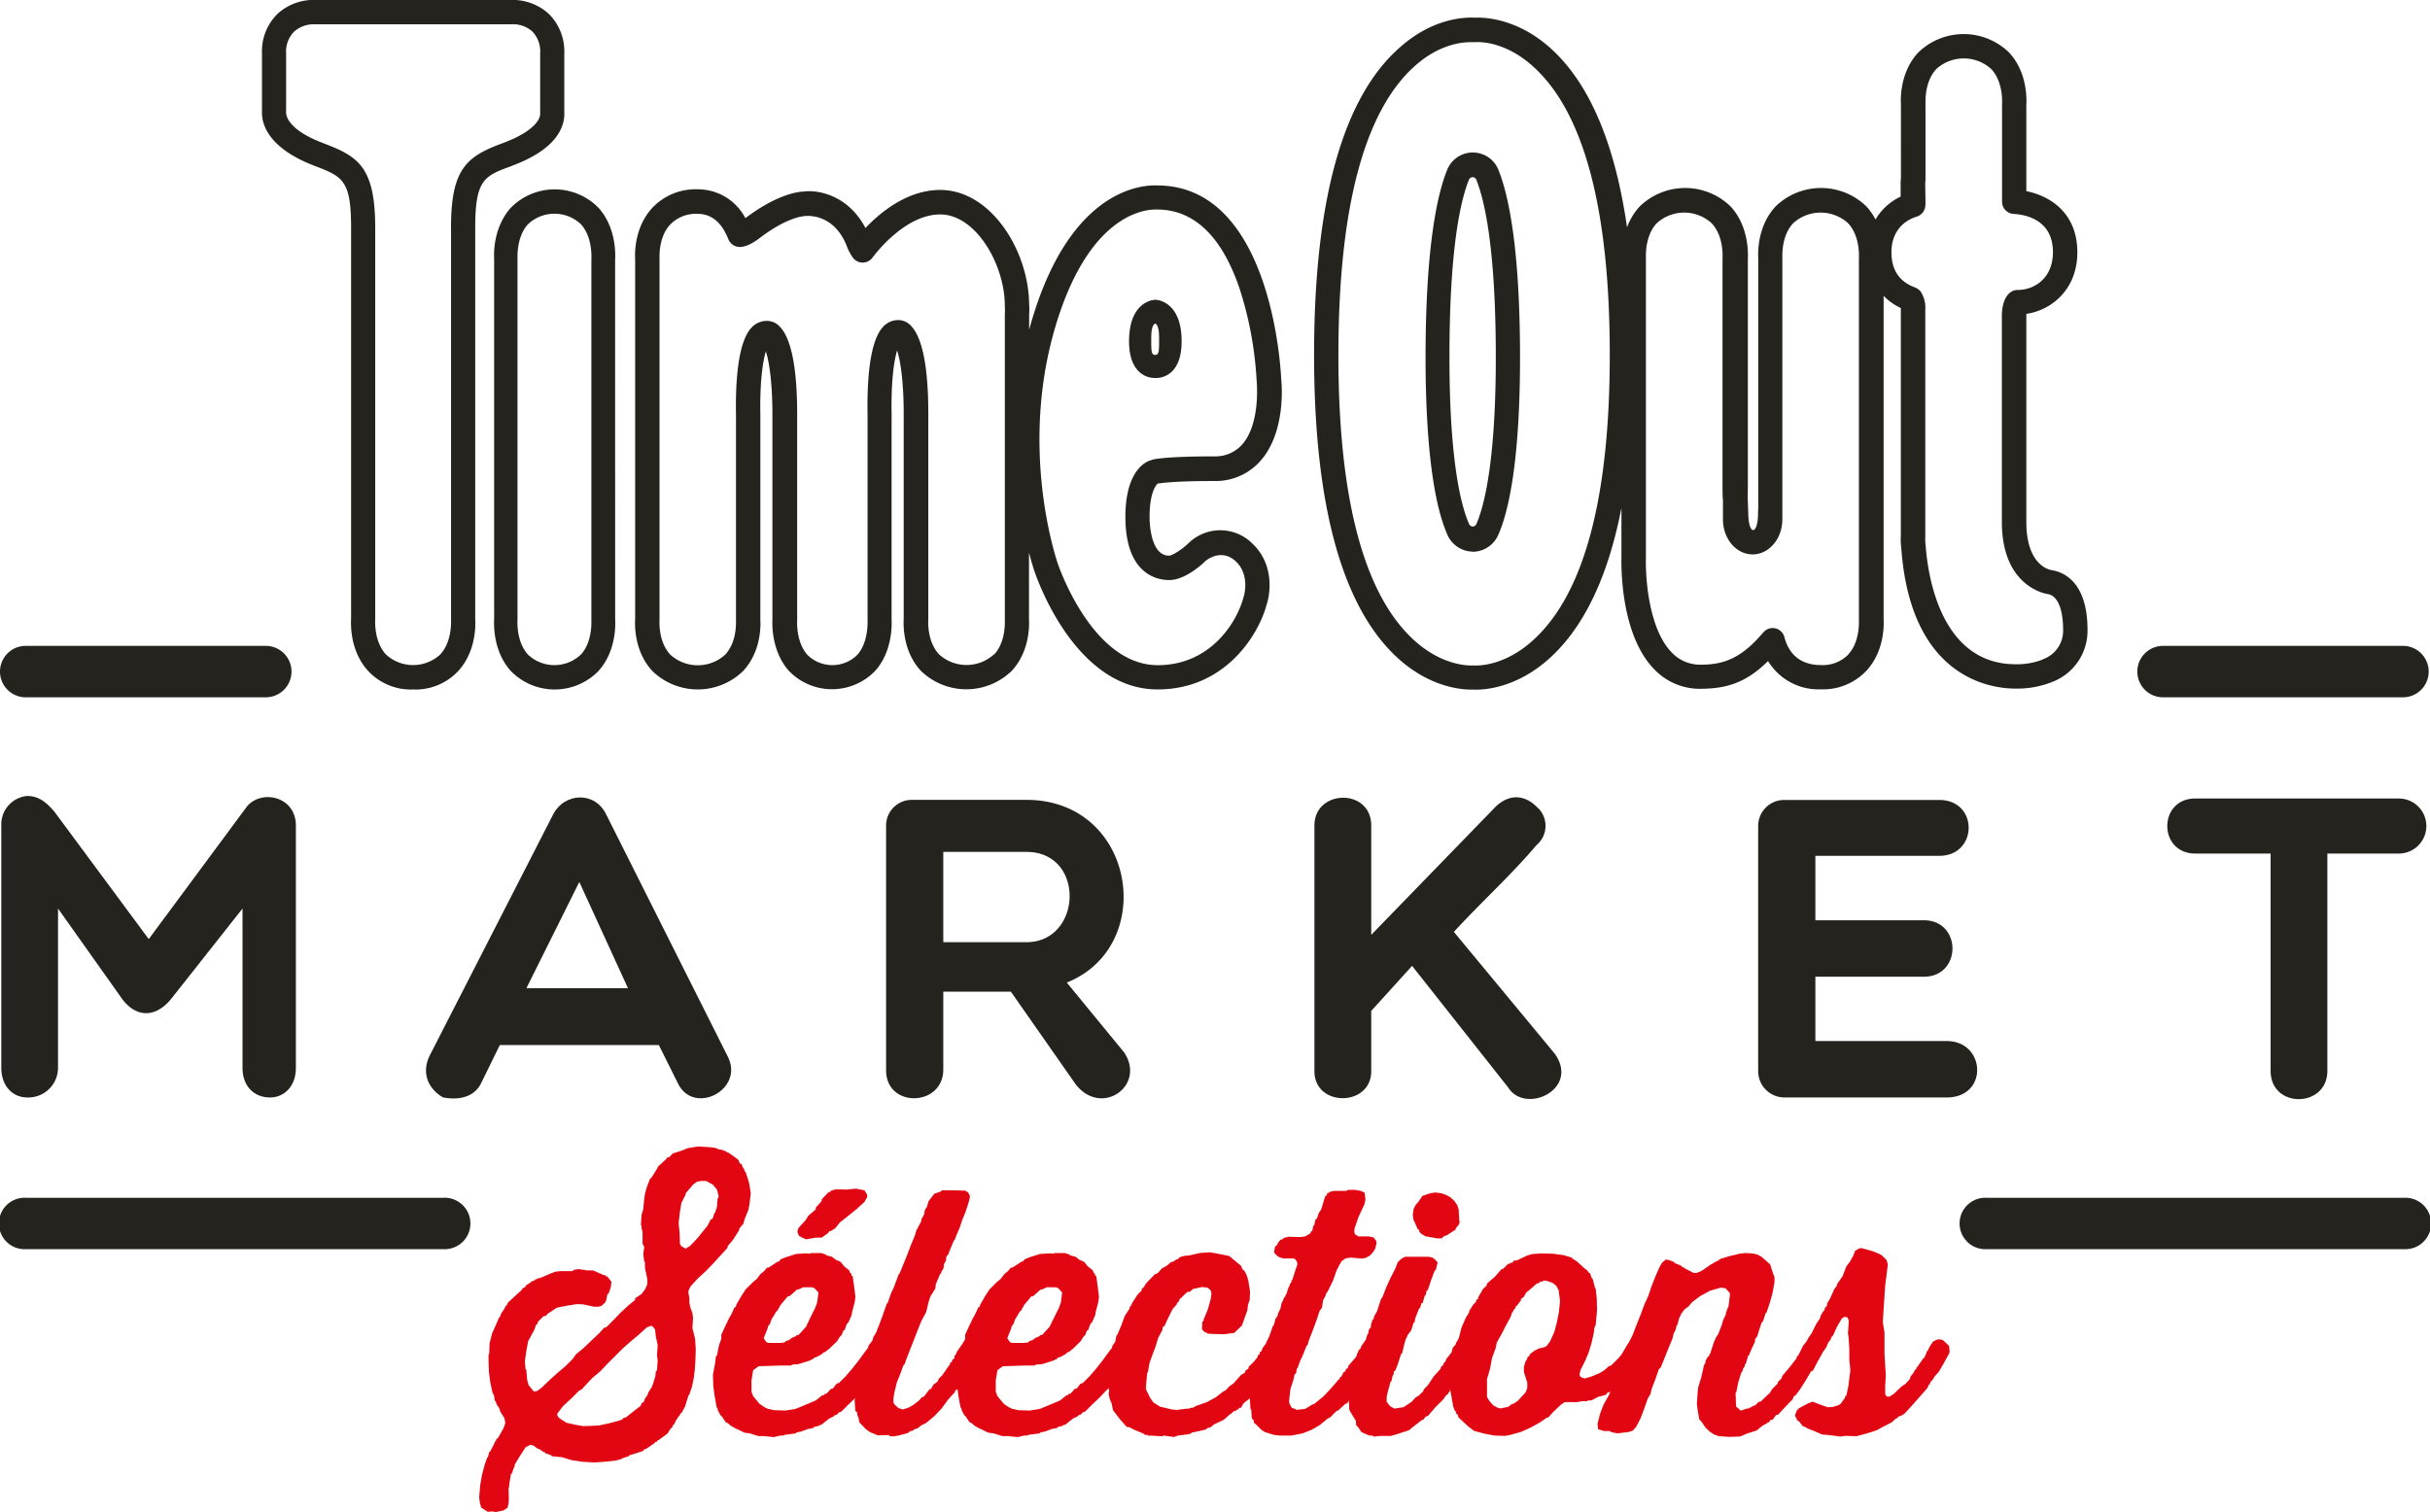
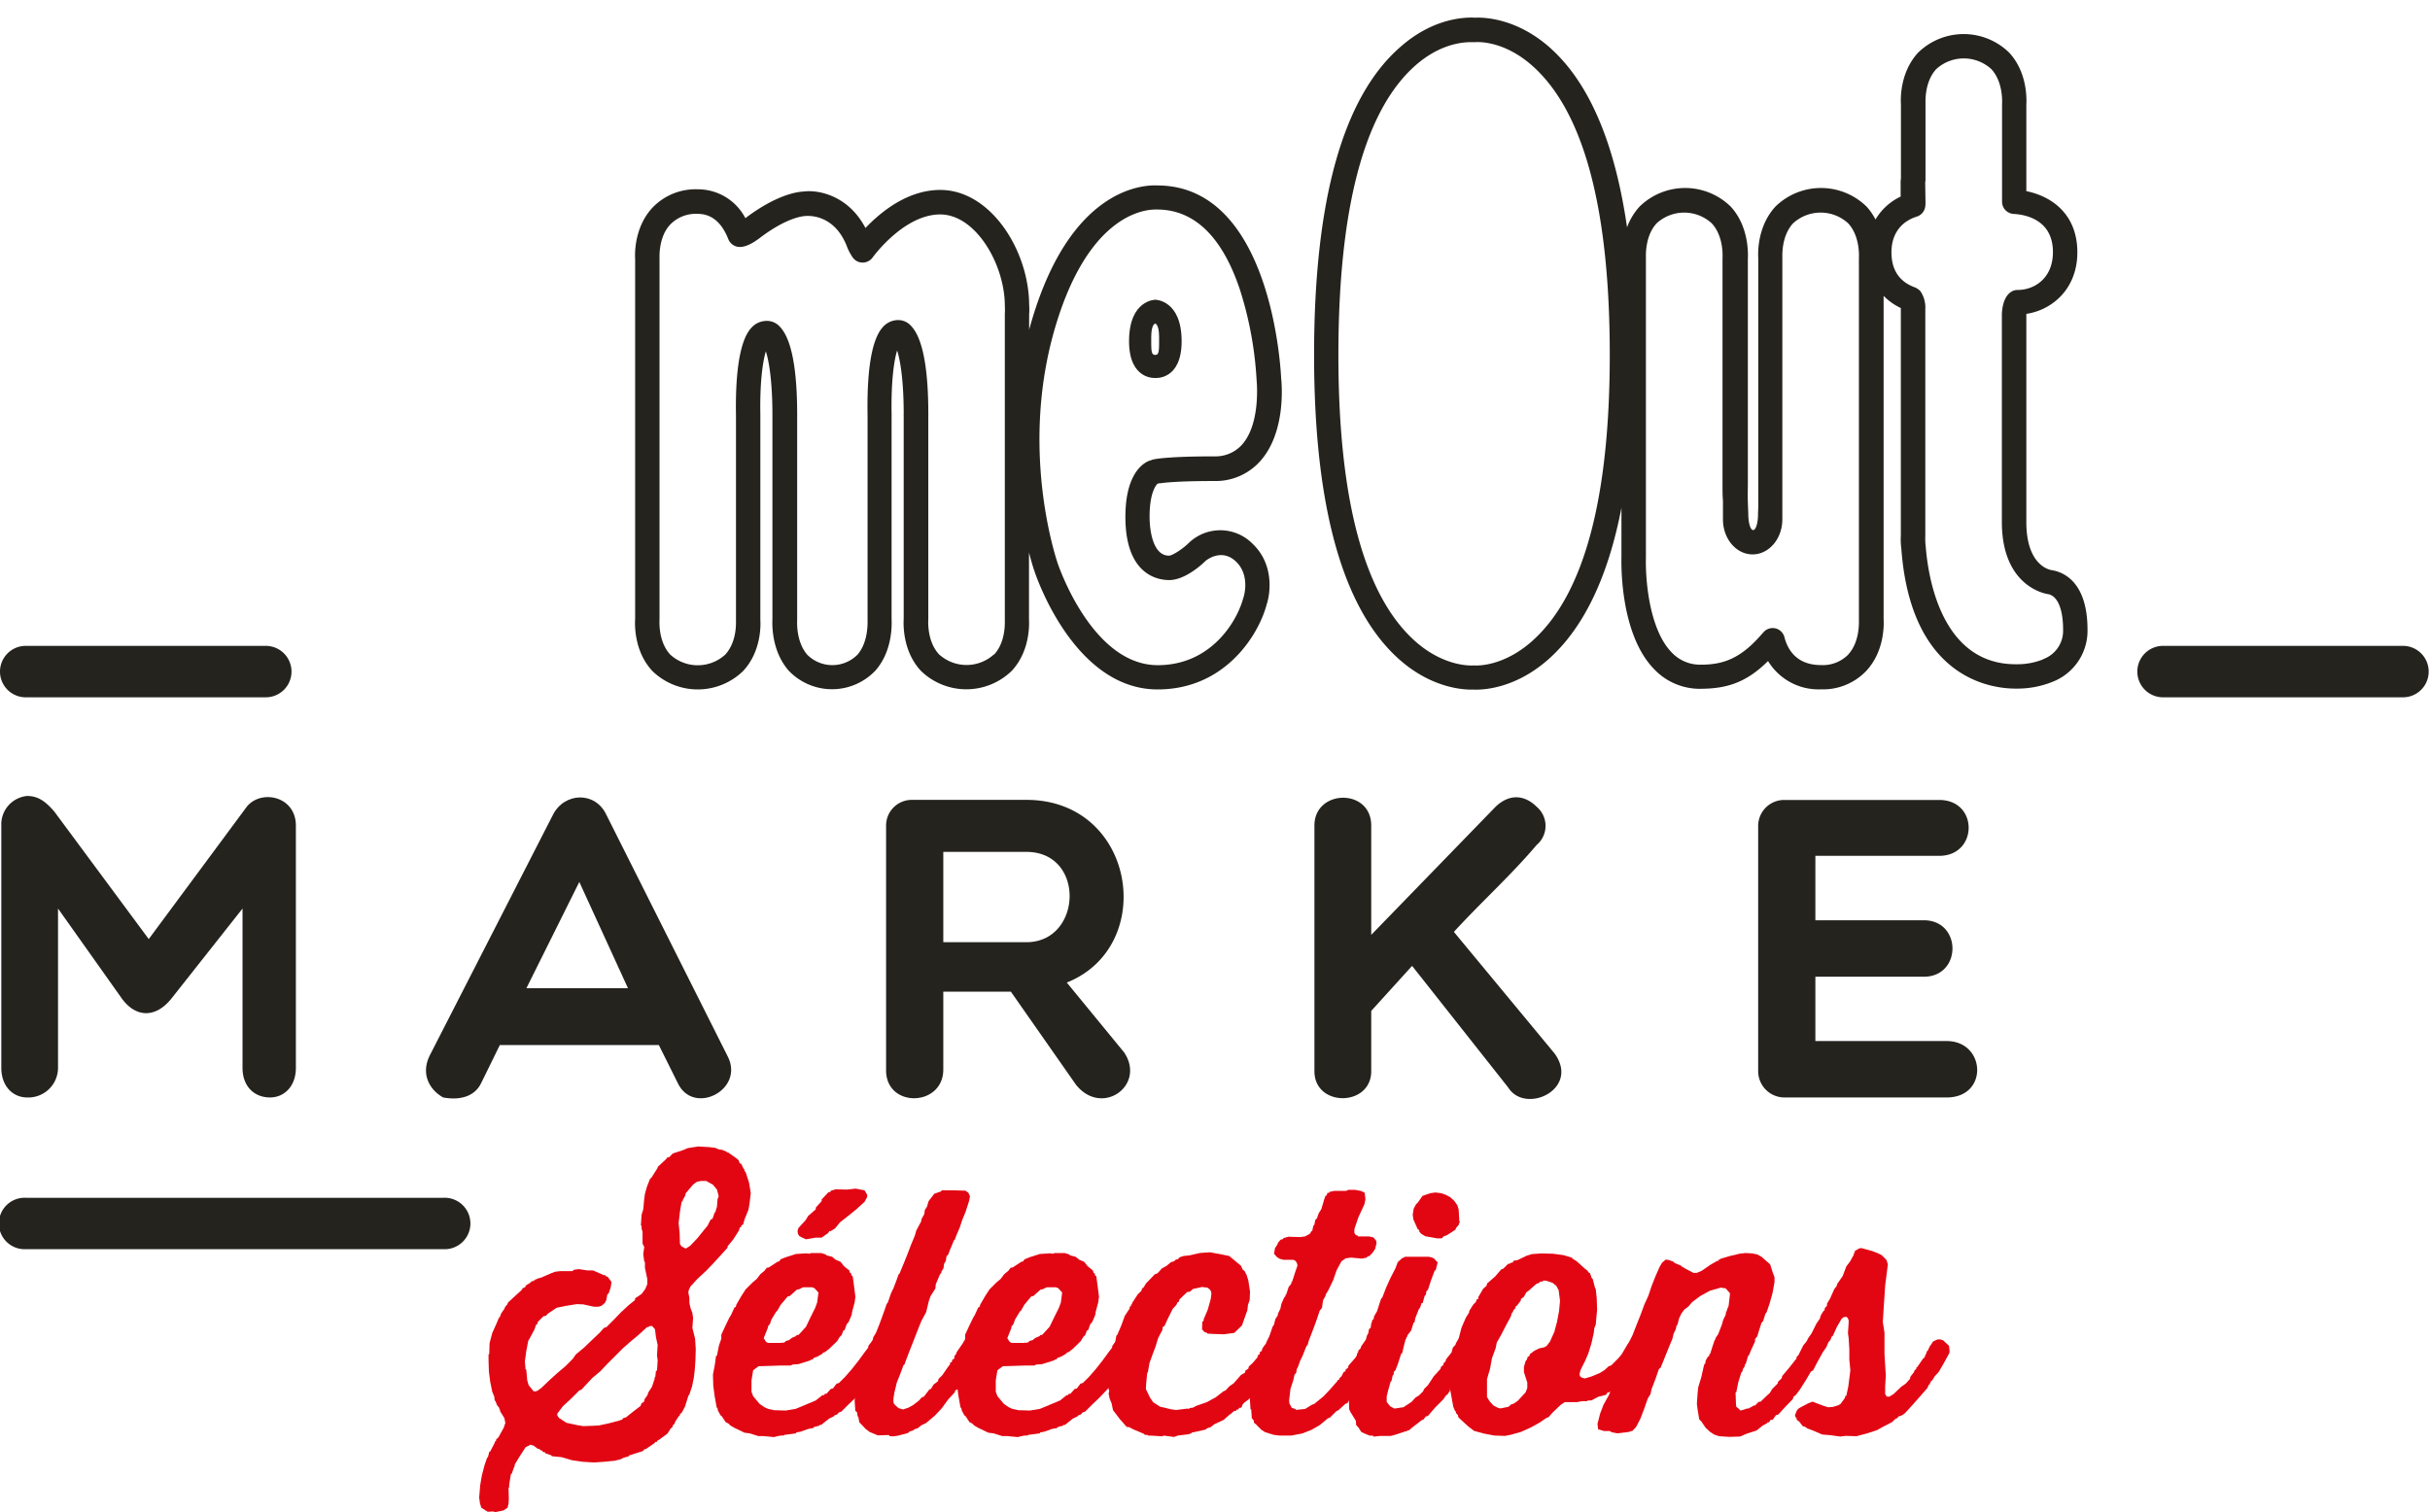
<svg xmlns="http://www.w3.org/2000/svg" id="Layer_1" data-name="Layer 1" viewBox="0 0 499.58 310.99">
  <defs>
    <style>.cls-1{fill:#25231e;}.cls-2{fill:#e20613;}</style>
  </defs>
  <title>TOMSELECTED-FRENCH</title>
  <path class="cls-1" d="M91.61,257.9H5.71a5.29,5.29,0,1,1,0-10.57h85.9a5.29,5.29,0,1,1,0,10.57" transform="translate(-0.42 -1.01)" />
-   <path class="cls-1" d="M494.71,257.9h-85.9a5.29,5.29,0,1,1,0-10.57h85.9a5.29,5.29,0,1,1,0,10.57" transform="translate(-0.42 -1.01)" />
  <path class="cls-1" d="M12.35,187.85v32.74A6.11,6.11,0,0,1,6,226.7c-2.84,0-5.31-2.21-5.31-6.11V170.8A5.86,5.86,0,0,1,6,164.7c2.55,0,4.07,1.49,5.56,3.17L31,194.13l20.17-27.24c2.92-3.6,10.08-2.19,10.08,3.91v49.79c0,3.9-2.47,6.11-5.31,6.11-3.19,0-5.66-2.21-5.66-6.11V187.85L35.6,206.44c-3.18,3.9-7.16,3.9-10.07,0Z" transform="translate(-0.42 -1.01)" />
  <path class="cls-1" d="M129.52,204.22l-10-21.84-10.87,21.84Zm-38,22.48c-2.82-1.59-4.58-4.79-2.82-8.5l25.39-49.61c2.37-4.7,8.75-4.87,11,0L150,218.2c3.63,6.91-7.06,12.39-10.26,5.49l-3.87-7.77H103.18l-3.81,7.77c-1.41,3-4.69,3.62-7.89,3" transform="translate(-0.42 -1.01)" />
  <path class="cls-1" d="M194.35,194.77h17.09c11.48,0,12.2-18.57,0-18.57H194.35Zm0,26.18c0,7.7-11.76,8-11.76.17V170.88a5.28,5.28,0,0,1,5.31-5.38h23.54c22.45,0,27.06,30.08,8.3,37.57l11.77,14.34c4.6,6.81-4.6,13.38-9.91,6.63l-13.36-19.1H194.35Z" transform="translate(-0.42 -1.01)" />
  <path class="cls-1" d="M290.73,199.64l-8.4,9.26v12.39c0,7.36-11.68,7.46-11.68,0v-50.5c0-7.51,11.68-7.76,11.68,0v22.47l25.58-26.36c3.09-2.92,6.19-2.2,8.41,0a5.14,5.14,0,0,1,0,7.89c-5.23,6.19-11.32,11.67-17,17.86l20.7,25c5.31,7.34-6,12.64-9.53,7Z" transform="translate(-0.42 -1.01)" />
  <path class="cls-1" d="M367.36,226.7a5.41,5.41,0,0,1-5.48-5.48V171a5.35,5.35,0,0,1,5.48-5.48H399.1c8.14,0,8,11.49,0,11.49H373.64v13.25h22.29c7.86,0,7.86,11.61,0,11.61H373.64V215.1h27c8.05,0,8.65,11.6,0,11.6Z" transform="translate(-0.42 -1.01)" />
-   <path class="cls-1" d="M467.23,176.54H451.75c-7.68,0-7.68-11.32,0-11.32h41.84a5.66,5.66,0,1,1,0,11.32H478.9v44.68c0,7.68-11.67,7.86-11.67,0Z" transform="translate(-0.42 -1.01)" />
-   <path class="cls-1" d="M303.17,37.45a.82.82,0,0,0-.76.53c-1.83,4.57-4,14.63-4,36.54s2.53,30.87,4.05,34.27a.81.81,0,0,0,.74.49h0a.81.81,0,0,0,.74-.49c1.5-3.41,4-12.4,4-34.27s-2.19-32-4-36.54a.82.82,0,0,0-.76-.53m0,77h0A5.75,5.75,0,0,1,298,111c-2.94-6.61-4.5-19.21-4.5-36.43,0-22.76,2.39-33.52,4.4-38.52a5.67,5.67,0,0,1,10.62,0c2,5,4.4,15.76,4.4,38.52,0,17.18-1.55,29.77-4.46,36.41a5.79,5.79,0,0,1-5.23,3.5Z" transform="translate(-0.42 -1.01)" />
  <path class="cls-1" d="M494.44,144.41H445.12a5.29,5.29,0,1,1,0-10.58h49.32a5.29,5.29,0,1,1,0,10.58" transform="translate(-0.42 -1.01)" />
  <path class="cls-1" d="M55.06,144.41H5.71a5.29,5.29,0,1,1,0-10.58H55.06a5.29,5.29,0,0,1,0,10.58" transform="translate(-0.42 -1.01)" />
-   <path class="cls-1" d="M93.15,47.83V128.5c0,.45.19,4.46-2.19,7.07a8.23,8.23,0,0,1-11.22,0c-2.37-2.6-2.21-6.62-2.18-7.22V47.83c0-12.71-3.68-14.71-10.76-17.41-7.47-2.84-7.57-5.87-7.56-6.3V12a5.87,5.87,0,0,1,1.67-4.51A6.09,6.09,0,0,1,65,6h40.64a6,6,0,0,1,4.19,1.45A5.88,5.88,0,0,1,111.47,12V24c0,.08,0,.15,0,.23.14,1.52-1.76,4-7.57,6.17-7.48,2.74-10.76,5.22-10.76,17.41m12.46-12.68c9.83-3.61,11-8.53,10.83-11.23V12a10.81,10.81,0,0,0-3.25-8.2A11,11,0,0,0,105.5,1H65.35A11,11,0,0,0,57.54,3.8,10.78,10.78,0,0,0,54.28,12V24c-.08,2.07.81,7.3,10.78,11.1C70.85,37.33,72.6,38,72.6,47.83V128.2c-.09,1.53-.11,6.83,3.49,10.77a12,12,0,0,0,9.26,3.83A12,12,0,0,0,94.63,139c3.61-3.94,3.58-9.24,3.49-10.62V47.83c0-9.94,1.89-10.64,7.49-12.68" transform="translate(-0.42 -1.01)" />
  <path class="cls-1" d="M237.12,95.66a2.43,2.43,0,0,0-.76.25c-1.42.69-4.57,3.16-4.57,11.39,0,12.24,7,13,9,13,3.56,0,7.38-3.84,7.42-3.89s3.27-2.84,6.33.1c2.41,2.3,2.05,5.81,1.48,7.5-1.32,4.91-6.7,13.79-17.58,13.79-13.56,0-20.5-20.73-20.59-21-.32-1-7.94-23.53-.43-48.7,6.77-22.7,18-24,20.54-24h.35c7.62,0,13.36,5.56,17,16.4a74.62,74.62,0,0,1,3.45,18.62c0,.09.95,8.9-3,13.34a7.33,7.33,0,0,1-5.67,2.4c-8.7,0-11.7.45-12.58.64a2,2,0,0,0-.41.13m-32.31,39.93a8.39,8.39,0,0,1-11.33,0c-2.4-2.6-2.23-6.6-2.19-7.2V86.59a3.71,3.71,0,0,0,0-.47c0-9.56-1.2-15.66-3.56-18.11a3.58,3.58,0,0,0-2.62-1.18A4.21,4.21,0,0,0,182,68.19c-2.87,3-3.34,11.42-3.22,18.08a1.51,1.51,0,0,0,0,.3v41.82s0,0,0,.07,0,0,0,.07c0,.46.19,4.51-2.08,7.12a7.29,7.29,0,0,1-10.32,0c-2.26-2.61-2.1-6.61-2.07-7.06,0,0,0,0,0-.07s0,0,0-.07l0-41.67a3.62,3.62,0,0,0,0-.47c0-9.57-1.2-15.67-3.56-18.11A3.56,3.56,0,0,0,158.07,67a4.22,4.22,0,0,0-3.13,1.37c-2.87,3-3.33,11.42-3.21,18.07a1.51,1.51,0,0,0,0,.3v41.88c0,.72.14,4.43-2.2,7a8.38,8.38,0,0,1-11.32,0c-2.4-2.6-2.23-6.6-2.2-7.2V54.19c0-.44-.2-4.45,2.2-7a7.32,7.32,0,0,1,5.66-2.2c2.5,0,4.45,1.38,5.8,4.11,0,0,.11.24.14.28.12.26.23.53.34.8a2.59,2.59,0,0,0,.4.68l.19.21a2.57,2.57,0,0,0,1.39.7c1.43.23,3.19-.84,4.41-1.76,5.48-4.17,8.71-4.53,9.48-4.58.24,0,5.77-.64,8.47,6.14A10.64,10.64,0,0,0,175.76,54,2.51,2.51,0,0,0,178,55a2.55,2.55,0,0,0,1.85-1.08c.38-.52,6.58-8.81,13.86-8.81S206.92,55.27,207,63.72v.18a13,13,0,0,1,0,1.67v63c0,.45.2,4.45-2.2,7.05m34-35.2c.77-.13,3.61-.49,11.29-.49a12.25,12.25,0,0,0,9.4-4.07c5.4-6,4.43-16.11,4.32-17.07-.07-1.61-1.95-39.5-25.34-39.64-2.9-.16-17.75.37-25.86,27.54-.22.72-.42,1.43-.61,2.14V65.71a14.55,14.55,0,0,0,0-2.12c-.1-11.12-7.92-23.52-18.28-23.52-6.74,0-12.28,4.57-15.37,7.83-3.51-6.69-9.64-7.91-12.77-7.5-1.51.08-5.7.78-11.92,5.47a11,11,0,0,0-9.78-5.93,12.24,12.24,0,0,0-9.35,3.81c-3.64,3.94-3.62,9.22-3.53,10.6v73.89c-.1,1.52-.12,6.81,3.52,10.74a13.38,13.38,0,0,0,18.7,0c3.63-3.92,3.61-9.15,3.52-10.5V86.87c0-.19,0-.39,0-.6-.12-6.65.48-10.86,1.13-13,.74,2.3,1.35,6.7,1.35,13q0,.3,0,.6l0,41.51c-.08,1.62,0,6.67,3.3,10.5a12.3,12.3,0,0,0,17.91,0c3.33-3.83,3.37-8.92,3.29-10.55V86.69a4,4,0,0,0,0-.6c-.11-6.65.48-10.86,1.14-13,.74,2.3,1.35,6.7,1.35,13a6.08,6.08,0,0,0,0,.61v41.51c-.09,1.52-.12,6.81,3.52,10.74a13.39,13.39,0,0,0,18.71,0c3.64-3.93,3.61-9.22,3.53-10.59V114.63c.57,2.21,1,3.53,1.09,3.74.32,1,8.17,24.42,25.35,24.42,13.93,0,20.76-11.29,22.38-17.33.94-2.77,1.42-8.53-2.8-12.57a9.33,9.33,0,0,0-13.07-.32c-1.25,1.27-3.43,2.69-4.16,2.71-3.43,0-4-5.52-4-8,0-4.81,1.24-6.41,1.63-6.79a2.4,2.4,0,0,0,.38-.12" transform="translate(-0.42 -1.01)" />
-   <path class="cls-1" d="M119.87,135.59a7.9,7.9,0,0,1-10.94,0c-2.32-2.59-2.15-6.6-2.12-7.2V54.2c0-.44-.19-4.45,2.13-7.05a7.93,7.93,0,0,1,10.94,0c2.32,2.6,2.15,6.6,2.12,7.21v74.18c0,.45.2,4.45-2.12,7.05m7-81.08c.1-1.53.12-6.82-3.4-10.75a12.61,12.61,0,0,0-18.06,0c-3.52,3.93-3.5,9.22-3.41,10.6v73.88c-.09,1.53-.11,6.81,3.41,10.74a12.58,12.58,0,0,0,18.06,0c3.52-3.93,3.5-9.21,3.41-10.59Z" transform="translate(-0.42 -1.01)" />
  <path class="cls-1" d="M237.94,74h-.05c-.84,0-.79-1-.79-3.65s.79-2.79.79-2.79h.05s.78.12.78,2.79.05,3.65-.78,3.65m0-11.35s-5.4,0-5.4,8.54c0,8,5.4,7.55,5.4,7.55s5.41.5,5.41-7.55c0-8.52-5.41-8.54-5.41-8.54" transform="translate(-0.42 -1.01)" />
  <path class="cls-1" d="M420.45,136.61a14.2,14.2,0,0,1-5.22,1h-.41c-15.46,0-18.05-18.39-18.49-24.19a12.35,12.35,0,0,1-.09-2.18V64.64a6,6,0,0,0-1-3.74,3.17,3.17,0,0,0-1.22-.82c-3.14-1.17-4.74-3.59-4.74-7.18s1.8-6.27,5.22-7.35a2.51,2.51,0,0,0,1.72-2,6.18,6.18,0,0,0,.06-.77l-.06-4.26a2.6,2.6,0,0,0,.06-.56V22.3c0-.45-.2-4.46,2.2-7.07a8.39,8.39,0,0,1,11.34,0c2.4,2.6,2.23,6.61,2.2,7.22V42.53A2.52,2.52,0,0,0,414.36,45c2.44.13,8.12,1.16,8.12,7.86,0,5.34-3.77,7.78-7.27,7.78a2.43,2.43,0,0,0-1.28.36c-1.61,1-1.9,3.42-1.95,4.56v42.77c0,12.8,8.29,14.65,9.37,14.84,2,.25,3.22,2.93,3.22,7.33a6.21,6.21,0,0,1-4.12,6.07m-40-1a7.36,7.36,0,0,1-5.67,2.21c-3.93,0-6.53-2-7.5-5.73a2.51,2.51,0,0,0-1.82-1.81,2.54,2.54,0,0,0-.61-.07A2.48,2.48,0,0,0,363,131l-.33.36c-4.17,4.83-7.65,6.34-12.53,6.34h-.21a8,8,0,0,1-5.84-2.53c-4.44-4.55-5.41-14.33-5.29-19.45V54c0-.45-.2-4.46,2.2-7.06a8.38,8.38,0,0,1,11.34,0c2.42,2.61,2.24,6.61,2.21,7.22V96.6c0,1.13,0,2.46,0,3.84s0,2.51.09,3.52v3.86c0,4,2.73,7.2,6.1,7.2s6.11-3.23,6.11-7.2v-2.47q0-1.08,0-2.25v-1.26a.76.76,0,0,1,0-.15c0-.12,0-.23,0-.35V54c0-.45-.2-4.46,2.2-7.06a8.38,8.38,0,0,1,11.34,0c2.4,2.6,2.23,6.61,2.2,7.22v74.39c0,.44.2,4.46-2.2,7.06m-64.79-2.93c-5.71,5.17-11,5.24-12,5.18h-.25c-1.24.07-6.47-.07-12-5-10.47-9.34-15.77-29.12-15.77-58.81,0-30.27,5.33-50.32,15.85-59.59,4.89-4.31,9.47-4.78,11.33-4.78l.64,0h.3c1-.07,6.17-.13,11.82,4.92C326.05,24,331.37,44,331.37,74c0,29.43-5.29,49.16-15.72,58.62m106.44-14.39c-.52-.1-5.08-1.14-5.08-9.88V65.72a.86.86,0,0,0,0-.16c5.36-.8,10.49-5.18,10.49-12.66,0-7.81-5.23-11.52-10.49-12.58V22.61c.09-1.53.12-6.83-3.52-10.77a13.38,13.38,0,0,0-18.73,0c-3.65,3.95-3.62,9.25-3.53,10.63V37.71a4.74,4.74,0,0,0-.06.91l0,2.82A11.88,11.88,0,0,0,386,46.15a12.11,12.11,0,0,0-1.84-2.66,13.39,13.39,0,0,0-18.73,0c-3.64,3.95-3.62,9.25-3.53,10.63v47.07c0,.25,0,.51,0,.79v1.18c0,.38,0,.73,0,1.07v0c0,.81,0,1.51-.05,2.12l0,.42c0,1.8-.45,3.25-1,3.25s-1-1.45-1-3.25l-.09-2.38a.31.31,0,0,0,0-.1v0c-.05-1.47,0-2.89,0-3.85,0-1.43,0-2.83,0-3.93V54.27c.06-1.08.22-6.72-3.53-10.78a13.39,13.39,0,0,0-18.73,0,12.85,12.85,0,0,0-2.58,4.27c-2.5-17.37-7.79-29.74-15.81-36.91-7-6.24-13.86-6.28-15.41-6.2-2-.12-8.56,0-15.36,6C276.49,20.93,270.58,42.25,270.58,74c0,31.18,5.87,52.22,17.45,62.56,6.34,5.66,12.56,6.27,14.93,6.27h.57c2,.06,8.66-.28,15.5-6.48,7.05-6.4,12-16.75,14.74-30.9v10.16c-.06,2.64,0,16.1,6.71,23a12.92,12.92,0,0,0,9.27,4.05c5.26,0,9.42-1,14.16-5.71a12.14,12.14,0,0,0,10.86,5.82,12.27,12.27,0,0,0,9.36-3.82c3.65-3.95,3.62-9.25,3.54-10.63V61.85a12.26,12.26,0,0,0,3.54,2.51,2.66,2.66,0,0,1,0,.3v46.41a15.63,15.63,0,0,0,.11,2.88c2,26.61,18.49,28.67,23.45,28.67h.43a19.24,19.24,0,0,0,7.23-1.41,11.25,11.25,0,0,0,7.16-10.68c0-10.24-5.33-12-7.51-12.29" transform="translate(-0.42 -1.01)" />
  <path class="cls-2" d="M109.49,298.12l-1,.49-1.25,1.93-1,1.66v.27L106,303l-.34,1-.21.2-.35,2.14v.48l-.13.21.06,2.21-.06,1-.21.83-.83.56-1.66.34-.48-.13-1.1.06-1.32-.83-.27-.89L98.93,309l.21-2.55.34-2,.56-2.14.55-1.59h.13l.28-1.11.21-.13.9-1.73.06-.28.21-.13.07-.35.41-.35,1.11-2,.34-1-.2-1-.9-1.45v-.34h-.14v-.28l-.48-.62-.28-.76-.2-.21-.07-.76-.42-1-.41-2-.28-2.14-.07-2.28v-1.24l.14-.13.07-2.21.55-2.08.9-2,.41-1,.35-.49.14-.48.69-1,.2-.48.35-.35.21-.48,1.65-1.52,1.11-1,.27-.42.49-.21.14-.34.89-.55.35-.35h.34v-.14h.28v-.2h.35V264l1-.28,1.87-.82.89-.35,1.11-.14h2.48l.35-.28,1-.13,1.72.27h1.18l1.45.63.75.34h.35l.14.28h.27l.83,1.1-.14,1.1-.48,1.39h-.21l-.27,1.45h-.14v.27l-.76.69-.62.21h-1l-2.2-.48L119,269.2l-2.14.34-2,.41L113,271.2l-.35.41-.48.07-1.18,1.18-.07.41-.27.14-.35,1-1,1.87-.28.48-.41,2.14-.28,2.07.14,1.66h.14l.2,2.21.28,1,1,1.25.28.07.55-.14.83-.62,1.59-1.52,1.59-1.45,1.72-1.45,1.52-1.52.62-.9,1.66-1.38,1.59-1.52,1.66-1.58.89-1,.49-.14,1.52-1.52,1.45-1.51,1.65-1.53,1.25-1L131,268l1.32-.89.75-1,.42-1v-1.1l-.48-2.28v-1.17l-.14-.14-.21-1.52.21-1.45-.35-.69v-2.42l-.2-.69v-.48l-.14-.21.14-2.14.34-1.1.21-2.21.14-1,.41-1.45.62-1.59.35-.34,1.17-1.86.14-.35,1.72-1.59.14-.28.42-.06.76-.77,2.07-.68,1-.42,2.14-.34,2.35.14,1.1.13.9.35.56.07,1,.41v.14h.28l1.65,1.17.49.42.21.62.34.14.41.9.21.2v.28l.28.35.69,2.13.35,2.14-.28,2.35-.21,1.11-.76,1.86-.34,1.17-.35.14v.28l-.34.21-.14.55-1.18,1.86L150,257.32v.28l-1.45,1.59-1.38,1.52-1.59,1.65L143.81,264l-1.45,1.59-.35.76-.07.48.21,1.1v1l.21,1,.41,1.11.14,1-.14,2.07.55,2.21.14,2.14-.07,2.35-.14,2-.2,1.59-.35,1.72-.55,1.66-.21.27-.69,2.22-.62,1.17-.42.41-.06.35H140l-.76,1.17-.14.42-.41.41v.27l-.42.35-.62,1-1.79,1.31-.28.14-.14.27h-.34l-.07.21-1.8,1.24-.34.07-.28.35-1.93.62-.9.28-.14.2-1,.28-.69.34-1.18.28-2.14.21-2.07.14-2.34-.14L118,301.3l-2.07-.62-2.07-.21-.14-.2-1.24-.42v-.21h-.34l-.35-.34-.41-.14V299l-.42-.07-.83-.62-.48-.14Zm24-24.23-1.66,1.52-1.73,1.45-1.65,1.45-3.18,3.18L123.85,283l-1.65,1.38L120.68,286l-.69.76-.49.21-1.58,1.59-1.73,1.59L115,291.7v.42l.34.48,1.52,1,2.21.48,1.24.21,2-.07,1.24-.07,1.93-.41,1.87-.49h.2l.07-.13h.35V293h.27l.42-.42.41-.07,1.73-1.37,1.31-1,.21-.56.48-.27.14-.55.62-.9.14-.49.76-1.17.55-1.65v-.28l.14-.14.13-1.24h.21l.14-2.14-.14-1,.14-2.14-.35-1.59-.2-1.65-.62-.69-.56.07-.2.2ZM143.74,244l-.83.62-1.52,1.79-.07.42-.55,1v.28h-.21l-.35,2.07-.27,2.35.21,2.14.06,2.14.28.48.9.49.9-.56,1.52-1.59,1.38-1.72.69-.83.62-1.24.41-.21.42-1.24.13-.07.35-1.11.14-1.72.14-.14.07-.41-.35-1.31-.83-1-1.38-.76h-1.1l-.62.14Z" transform="translate(-0.42 -1.01)" />
  <path class="cls-2" d="M166.92,258.84l.14-.14h2.21l.9.28.2.21,1.11.27.76.62,1,.42.69.89,1.11.9.14.49.27.14v.34l.28.21.27,2,.28,2.21-.14,1.1-.55,2.07-.07.56-.62,1.45-.41.48-.42,1.18-.27.13-.35.9-.41.42-.49.82-1.65,1.59-.9.69-.28.07-.34.34-1,.56-.62.2-.28.35h-.34v.14l-1.73.55-.9.27-1.1.07-.48.21h-2.14l-2.15.07-2.27.07-1.11.83-.34,2.07v2.35l.34.9,1.31,1.58,1,.69.76.35,1.24.27,2.35.07,2.07-.34,2-.83,2.13-.9,1.39-1.1h.34l.14-.28h.34l.9-1,.41-.07.77-1,.48-.14,1.31-1.31,1.38-1.59,1.31-1.66,1.31-1.79.69-.9.07-.41,1-1.31,1-.28,1,.48.76.56.42,1-.07,1.18h-.14l-.14.48-1.17,1.86-.42.76-.69.83-.21.48-.89,1-.07.42-1.45,1.58-1.52,1.59-1.59,1.52-1.38,1.38-.55.21-.35.41-.48.14-.14.2-1,.49-1.66,1.31h-.35v.14l-1.1.28-.14.2-1.1.21-1.52.55-.83.14-.14.21-2.14.28h-.21v.13l-1,.07-1.17.28-2.21-.21h-1l-1.73-.55-1.1-.14-2.07-1-.83-.48-.42-.41-.55-.28-.83-1.25-.21-.13-.55-1-.07-.41-.2-.28-.42-2.34-.27-2.08-.07-2.28.41-2.14.21-1.65.21-.14.41-2.07.48-1.38v-.83l.83-1.8.83-1.72.35-.56.69-1.51.27-.14.14-.48,1-1.73.89-1.38,1.45-1.45.83-.69.76-1,.83-.69.48-.62.42-.07,1.79-1.17.35-.07.27-.42,1-.41,2.14-.69,2.14-.14Zm.48,6.9h-1.86l-.9.42-.41.07-1.45,1.31-.41.07-1.45,1.73-.7,1.24-.2.13-1,1.66-.34,1h-.14v.28h-.21l-.07.48-.83,2.07.49.76.41.21h2.48l.84-.07.41-.35.55-.14.62-.48.83-.35.14-.2.41-.07,1.52-1.66L167,272l1-2,.41-1.11.28-2.07-.83-.9Zm1.94-10.21H168.1l-2,.34-.89-.41-.49-.28-.27-.48-.07-.55.2-.62,1.46-1.59.55-.9,1.52-1.31.06-.42,1.18-1.31v-.34l1.38-1.46.34-.06.21-.28,1-.28,2.21.07,1.86-.2,1.8.34.55.9v.48l-.55,1-1.66,1.52-1.8,1.45-1.58,1.24-1,1.24-.9.56h-.27l-.28.41-1.17.83Z" transform="translate(-0.42 -1.01)" />
  <path class="cls-2" d="M193.91,245.93l.2-.14h2.14l2.42.07h.21l.62.42.34.75-.2,1-.69,2.14-.76,1.87-.42,1.31-.76,1.79-.27.76-.21.21-.83,2-.34.9-.35.34-.14,1-.13.07v.2l-.21.21-.14,1-.42.69-.06.34-.21.14-.9,2.14-.07.83-1,1.59-.35,1-.55,2.28-1,1.86-.83,2.07-.83,2.14-.82,2.07-.76,2-.21.62-.21.14-.69,1.87-.69,1.72-.48,2-.21,1.25v.76l.14.41.9.83.9.28,1.1-.35,1-.55,1.17-.9.62-.69.42-.14,1.17-1.52.28-.06.55-.91.9-.68.13-.49.76-.75,1.24-1.8.35-.42v-.34l.35-.14.13-.48.42-.28v-.48l.34-.41.14-.42,1.25-1.8.27-.48.83-.34h.69l1,.41.63.9.2,1-.27,1-1.18,1.86-1.24,1.87-.62.83-1,1.93-.27.41-.63.35v.27l-1.45,1.59L194,290.67l-1.45,1.52-1.72,1.45-1,.48-.76.62-.69.21-.2.21-.69.2-.42.35-2.07.55-1,.14-.7-.07-.13-.21-2.28.07-1.66-.69-.83-.62-1.31-1.38-.21-1.11-.14-.13-.13-.83-.35-.28-.14-2.21.35-2.07.27-1.24v-.76l.63-1.59.69-2.14,1-1.93.42-1,.48-2.21.55-.9.69-1.72.56-1.52.62-1.73.34-1,.21-.21.69-2,.49-1,.68-1.79.35-1,.21-.21.83-2,.75-1.86.76-2,.83-2,.28-1,1-1.87.07-.48.56-1,.13-.89.42-.62.35-1.18,1.17-1.52,1.38-.48Z" transform="translate(-0.42 -1.01)" />
  <path class="cls-2" d="M217,258.84l.14-.14h2.21l.89.28.21.21,1.1.27.77.62,1,.42.69.89,1.11.9.13.49.28.14v.34l.28.21.27,2,.28,2.21-.14,1.1-.55,2.07-.07.56-.62,1.45-.42.48-.41,1.18-.28.13-.34.9-.42.42-.48.82L221,278.38l-.89.69-.28.07-.35.34-1,.56-.62.2-.28.35h-.35v.14l-1.72.55-.9.27-1.1.07-.49.21H211l-2.14.07-2.27.07-1.11.83-.34,2.07v2.35l.34.9,1.31,1.58,1,.69.76.35,1.24.27,2.35.07,2.07-.34,2-.83,2.14-.9,1.38-1.1H220l.14-.28h.34l.9-1,.41-.07.76-1,.48-.14,1.32-1.31,1.38-1.59,1.31-1.66,1.31-1.79.69-.9.07-.41,1-1.31,1-.28,1,.48.76.56.42,1-.08,1.18h-.13l-.14.48-1.18,1.86-.41.76-.69.83-.21.48-.89,1-.07.42L228,286.8l-1.51,1.59-1.59,1.52-1.38,1.38-.55.21-.35.41-.48.14-.14.2-1,.49-1.65,1.31H219v.14l-1.1.28-.14.2-1.11.21-1.51.55-.83.14-.14.21-2.14.28h-.21v.13l-1,.07-1.17.28-2.21-.21h-1l-1.73-.55-1.1-.14-2.08-1-.82-.48-.42-.41-.55-.28-.83-1.25-.21-.13-.55-1-.07-.41-.2-.28-.42-2.34-.28-2.08-.07-2.28.42-2.14.21-1.65.2-.14.42-2.07.48-1.38v-.83l.83-1.8.83-1.72.34-.56.69-1.51.28-.14.14-.48,1-1.73.9-1.38,1.45-1.45.83-.69.76-1,.83-.69.48-.62.41-.07,1.8-1.17.35-.07.27-.42,1-.41,2.14-.69,2.14-.14Zm.48,6.9h-1.86l-.9.42-.41.07-1.45,1.31-.42.07L211,269.34l-.69,1.24-.21.13-1,1.66-.35,1h-.13v.28h-.21l-.07.48-.83,2.07.49.76.41.21h2.48l.83-.07.42-.35.55-.14.62-.48.83-.35.14-.2.41-.07,1.52-1.66.9-1.86,1-2,.41-1.11.27-2.07-.82-.9Z" transform="translate(-0.42 -1.01)" />
  <path class="cls-2" d="M247.54,274.45l.06-1.59.28-.28v-.27l.83-1.94.62-2.21.14-1.1-.07-.48-.28-.42-.48-.35-1.1-.13-1.87.41-.62.55-.55.07-1.59,1.52-.14.48-.28.14-.2.48-.76.83-1,2-.69,1.51-.41.28v.49l-.9,1.72L238,277.9l-.55,1.45-.7,1.93-.34,1.93-.14.14-.21,2.21-.06,1.11.83,1.72.68,1,1.39.89,2.34.56,1,.13,2.14-.27h.55l.14-.14.62-.07.62-.35,2.14-.75,1.87-1,1.59-1.24.48-.21.76-.83.89-.62,1.52-1.73.83-.48.07-.41.62-.42.07-.41.83-.76,1-1.18v-.34l.41-.27.07-.49.34-.14.15-.55.54-.76,1.25-1.1.55-.14,1.11.27.76.63.34.55.07,1L264,279.9l-.21.2-.14.49-1.86,2.69-.42.35-.76,1.31-.48.28-.14.48-.48.34-.14.49-.48.27-.14.48-1.73,1.59-.83.62-.34.42-.14.41-.21.21h-.34l-.14.35h-.34l-.14.27h-.35l-.62.49v.13l-.27.07L252,293l-1.93.9-.76.61-.69.21-.35.28-2.14.48-.75.14v.14l-.62.2-2.22.28-.75.28-2.08-.28-.41.14-2.21-.14h-.62l-.14-.14h-.48l-.35-.27-2.14-.9-.76-.42-.55-.06-1.45-1.66L229.24,291l-.28-1.37-.41-1-.21-1,.14-.69-.14-.14-.14-2.14.21-2.14.62-2.14.21-2,.14-.14v-.48l.34-.9.21-1.17.21-.21.82-1.93.7-1.94,1-1.51v-.35l.28-.14v-.34h.21V269l1.17-1.8.76-.75.14-.49.27-.14.55-.89,1.59-1.66.21-.21.55-.2.9-1,1-.56.89-.75.56-.14.41-.35.48-.13.28-.35.83-.28,1.24-.13,2.14-.49,2.07-.14,2.28.42,1.66.34,1.59,1.32.82.68.35.77.41.34.42.83.34,1.1.35,2.28-.07,1.73-.35,1-.13,1.11-.76,2.14-.35,1-1.59,1.52-2.14.28-2.28-.07-1.1-.07-.07-.14-.55-.2-.42-.49Z" transform="translate(-0.42 -1.01)" />
-   <path class="cls-2" d="M281,246.41l.14,1.25-.21,1-.9,1.94-.34.75-.69,2-.14.48v.69l.28.48.34.07.14.21h2.28l.9.21.55.69.07.48-.28,1.17-.55.83-.69.69h-.28l-.2.28-1,.21-2.21-.21-1.1.14-.9.62-1,1.86-.69,2-1,2.08-.55.9v.2l-.55,1-.21,1.51-.48.63-.62,1.86-.76,2.07-.83,2.14-.28,1-.21.14-.82,2.07-.49,1-.55,1.51-.14.14-.13.83-.35.41-.21,1-.62,1.93-.27,2.35.06.62.49.9.69.21.21.2,1.86-.2,1.31-.83.55-.21,1.87-1.52,1.31-1.38,1.52-1.72.14-.28.34-.14v-.27l.41-.35.42-.83.42-.27v-.28l.48-.35.13-.48,1.39-1.59.34-.55v-.34h.14v-.28h.14v-.35l.41-.34.21-.55.83-1.18,1.31-.27,1.11.41.82,1,.07,1-.2.76-.63,1-.48.48-.14.48-.34.14-.07.42-.42.2-.07.49-.55,1v.28l-1.31,1.65-1.17,1.25v.35l-.49.27v.35h-.13l-1,1.65-.41.14-1.52,1.38-.28.07-1.38,1.38-.41.14-1.66,1.38-1.73,1-1.93.75-2.21.42h-2.42l-1.17-.14-1.79-.55-.77-.48-1-1V294l-.48-.34-.14-.62-.35-.35-.13-1.86h-.14l-.14-2.28.28-2.14v-.48l.13-.21.14-1.11.21-.13.76-2.15.69-2.13.27-1h.14v-.35h.14l.69-1.93.55-1.1.69-2,.28-.41.27-1.11.49-.76.07-.41.48-1,.21-1,.62-1.38.21-.14v-.35h.14l.55-1.65.2-.21v-.28l.35-.48v-.34h.14l.62-1.94.48-1.38-.14-.55-.27-.41-.42-.21h-2l-.83-.21-.55-.34-.62-.69.21-1.18L263,257l.21-.48.48-.56.48-.14.14-.21,1-.27,2.42.07,1-.14,1-.55.27-.48.21-.14.21-1,.21-.21.2-1,.35-.35.34-1,.56-.9.55-1.87.28-.82.27-.14.14-.49h.34l.07-.2,1-.21h2.42l.48-.21H279l1.17.21.76.34Z" transform="translate(-0.42 -1.01)" />
+   <path class="cls-2" d="M281,246.41l.14,1.25-.21,1-.9,1.94-.34.75-.69,2-.14.48v.69l.28.48.34.07.14.21h2.28l.9.21.55.69.07.48-.28,1.17-.55.83-.69.69h-.28l-.2.28-1,.21-2.21-.21-1.1.14-.9.62-1,1.86-.69,2-1,2.08-.55.9v.2l-.55,1-.21,1.51-.48.63-.62,1.86-.76,2.07-.83,2.14-.28,1-.21.14-.82,2.07-.49,1-.55,1.51-.14.14-.13.83-.35.41-.21,1-.62,1.93-.27,2.35.06.62.49.9.69.21.21.2,1.86-.2,1.31-.83.55-.21,1.87-1.52,1.31-1.38,1.52-1.72.14-.28.34-.14v-.27l.41-.35.42-.83.42-.27v-.28l.48-.35.13-.48,1.39-1.59.34-.55v-.34h.14v-.28h.14v-.35l.41-.34.21-.55.83-1.18,1.31-.27,1.11.41.82,1,.07,1-.2.76-.63,1-.48.48-.14.48-.34.14-.07.42-.42.2-.07.49-.55,1v.28l-1.31,1.65-1.17,1.25v.35l-.49.27v.35h-.13l-1,1.65-.41.14-1.52,1.38-.28.07-1.38,1.38-.41.14-1.66,1.38-1.73,1-1.93.75-2.21.42h-2.42l-1.17-.14-1.79-.55-.77-.48-1-1V294l-.48-.34-.14-.62-.35-.35-.13-1.86h-.14l-.14-2.28.28-2.14v-.48l.13-.21.14-1.11.21-.13.76-2.15.69-2.13.27-1h.14v-.35h.14l.69-1.93.55-1.1.69-2,.28-.41.27-1.11.49-.76.07-.41.48-1,.21-1,.62-1.38.21-.14v-.35h.14l.55-1.65.2-.21l.35-.48v-.34h.14l.62-1.94.48-1.38-.14-.55-.27-.41-.42-.21h-2l-.83-.21-.55-.34-.62-.69.21-1.18L263,257l.21-.48.48-.56.48-.14.14-.21,1-.27,2.42.07,1-.14,1-.55.27-.48.21-.14.21-1,.21-.21.2-1,.35-.35.34-1,.56-.9.55-1.87.28-.82.27-.14.14-.49h.34l.07-.2,1-.21h2.42l.48-.21H279l1.17.21.76.34Z" transform="translate(-0.42 -1.01)" />
  <path class="cls-2" d="M296,260.57l-.41,1.65-.21.07-.75,2-.63,1.93-.34.35-.07.62-.28.34-.41,1.45h-.21l-.34,1-.21.2-.76,1.93-.14.83-.2.07-.49,1.59-.76,1-.07.34h-.14v.35h-.13l-.28,1-.48,2-.21.14-.69,2.13-.48,1.24-.35.35v.49l-.21.2-.27,1.24h-.14l-.55,1.94-.28,1.17v1.11l.69.89.9.49,1.86-.28,1.66-1.1.83-.9.69-.42.83-.82.27-.55.76-.76,1.18-1.8,1.38-1.52.14-.48.41-.28.14-.48.34-.28.14-.48,1.1-1.38.28-1,.56-.62.06-.27.76-.76,1.24-.14.9.62.62.62.35.55-.28,1.18-1,2-.42.69-.06.41-.35.49-.28.13v.35l-.62.62v.27h-.2l-.14.49-.28.14-.21.48-.69.49-.21.62-.34.14V287l-.55.83-.21.07-.62.89-1.59,1.59-1.45,1.66-.07.14-.48.13L293,293h-.21l-1.87,1.45-.82.69-.42.07v.14h-.27l-2.08.69-1,.27h-2.21l-1.31.14-.14-.21H282l-1.17-.48-.56-.28-.55-.89-.48-.49-.07-.9L278,291.29l-.2-.48-.07-2.14.14-2.21.48-1.87.07-.69h.21l.14-1.1.68-2,.69-2.07.35-.35.69-1.73.28-1,.27-.49.14-.82.35-.28.13-1,.14-.13v-.35l.35-.35.06-.48.63-1.1.62-1.94.27-.76h.14l.83-2.14.9-2,1-1.93.49-1.31.83-.76.69-.35h4.83l.69.14.48.28.56.62Zm4.56-8.15-.2.14v.27l-.63.76-.06.28-1.8,1.17-.62.21-.42.42h-1l-2.35-.42-.83-.48-.41-.42-.07-.41-.28-.14-.89-2-.14-1,.2-1.24.49-.9.41-.41.9-1.31,1.65-.56,1-.14,1.17.14,1,.35.9.48.83.76.62.9.27.83.14,2.41Z" transform="translate(-0.42 -1.01)" />
  <path class="cls-2" d="M299.78,279.07V277.2l.55-1,.55-2.14.9-2.07.69-1.11v-.27l.83-1.31.55-.56.14-.48.34-.14v-.34l1-1.73.69-.62.14-.49,1.66-1.44,1.24-1.45.41-.14,1-1h.34v-.14h.28v-.13h.34l.14-.35.83-.14,1.86-.9,1.11-.34,2-.14,2.35.07,2.14.28,1.79.55v.14l.9.55,1.59,1.45.62.48.28.42.27.13.35,1,.21.21.48,1.86.13.14.21,2,.07,2.35-.2,2.14-.08.9-.27.62-.14,1.1-.48,2.14-.62,2-.62,1.46-1,2-.21.9.14.41.41.28.56.13,1.38-.41,1.66-.69,1-.62.83-.76.55-.21,1.52-1.52.62-.76,1.18-2,.62-.76.48-.27h1.17l.9.62.41.48.28,1-.2,1-1.25,1.8-.62.76v.2l-1.11,1.31-.89.63-1.17,1.24h-.28l-.07.2-.9.56-1,1-.49.14-.27.42-1.59.41-1.45.76h-.76v.14h-1.1l-1.11.21h-2.49l-.82.55-1.66,1.59-.9,1-.34.07-1.45,1-1.8,1-2,.9-2.21.62-1.1.21-2.15-.07-2.21-.42-2-.55-1.17-.89-1.73-1.59-.34-.35-.07-.41-.41-.42v-.27l-.21-.21-.34-.83-.42-2.34-.35-1.87-.06-1.11.34-2.13.28-2.28.21-.69.41-.42v-.41Zm17.33-14.5-.42.35-.34.06-1.73,1.52-.41.28-.49.9-.62.48v.28l-.83,1.1-.27.14V270l-.42.42-.14.41-.21.21-.2.69-1,1.86-1,1.94-.9,1.59-.21,1.1-.76,2.07-.41,2.21-.62,2.14v3.66l.55.9.76.83.9.48.55.14,1.66-.34.55-.49.48-.14.9-.62,1.59-1.73.34-.89v-1.11l-.69-2.14v-1.1l.35-1.18.27-.34.14-.49.41-.27v-.28l1-.76,1-.48,1-.21.49-.27.69-.9.9-2,.55-2.07.41-2.14.21-2.15-.28-2.2-.48-.9-.76-.62-1.24-.42-.62-.06-.21.2Z" transform="translate(-0.42 -1.01)" />
  <path class="cls-2" d="M358.1,291l.28.07,1.24-.41H360v-.14h.27v-.14h.35v-.21h.28v-.13h.34l.76-.76h.35L364,287.7l.21-.14.55-.9,1.17-1.17v-.28l.77-.75.13-.49,1.45-1.72,1.25-1.59.2-.21.07-.41.35-.35,1-2,.83-1,2,.42.35.34.41.07.42.83-.07.9-1.11,2-.82,1.59-.42.21-1.1,1.86-1.18,1.86-.83,1.11-.48.34-.14.49-1.45,1.51L366,291.91l-.48.14-.62.9-.49.07-.27.48h-.35v.14l-1,.55-1.24,1-1.94.62-1.45.62-2.21.07-2.14-.14-1-.35-.83-.55-.9-.83-.89-1.31-.42-.41-.34-2-.15-1.18.15-2.27.13-1.18.63-2.07.48-2.14.14-.49.2-.2.07-.55.42-.76.34-.28v-.34H352l.55-1.73.42-1.24h.13v-.28l.56-.83.75-1.93.28-1,.49-1,.13-.76h.14v-.28l.35-.83.27-2.35v-.27l-.89-1-1-.14-2.21.63-2,1.1-1.66,1.24-.76.9-.83.62-.62.83-.48,1-.35,1.38h-.14l-.2.89-.42.83-.27,1.11-.83,2-.83,2.07-.76,1.87-.35.27-.69,2-.82,2.14-.21,1-.56.9-.75,2.14-.76,2-.9,1.73-.69.76-.83.27-2.35.28-1.1-.21-.48-.27h-1.18l-1.17-.35-.14-1.1.55-2.14.69-1.8,1.11-2,.82-2.14.14-.55.35-.56.27-1.1.42-1,.27-1.1.83-1.87.76-2,1-2,.83-2.14.83-2.07.76-2.07.82-1.8.7-2.07.82-2.07.83-1.87.49-.82.75-.63.56.07,1,.35.27.28,1.31.55.34.34h.28v.14l1.94,1h.68l1-.42,1.8-1.24,1.44-.83h.28V260h.35v-.13l1.93-.56,2-.48,1.18-.14,1.31.07,1.1.21.9.48,1.66,1.45.14.14.55,1.73.34.89v1l-.41,2.28-.62,2.2-.62,1.8-.21.21-.48,1.52-.35.41-.62,1.94-.21.75-.48.63v.48l-.83,1.8-.41,1-.21.21-.48,1.65h-.14l-.07.49-.34.48-.14.55-.21.21-.62,2-.42,2.08h-.14l.08,2.27.06.69.63.49Z" transform="translate(-0.42 -1.01)" />
  <path class="cls-2" d="M388.47,288.18l.34.07.9-.55,1.59-1.52.9-.62.9-1,.06-.41.77-1,.06-.27.42-.41v-.28h.14l1.24-1.8.34-.27v-.28h.14v-.35h.14l.14-.62h.14l.48-1,.69-1,.89-.41h.63l.55.2,1.18,1.11.13,1.1-.07.42L400,281.42l-1,1.72-.82.9-.56.9-.27.14v.27h-.14v.35H397l-.34.76-1.45,1.66-1.39,1.58-1.51,1.66-.42.41-.69.42-.41.07-.35.41-.27.07-.83.76-1.94,1-1.1.62-2.14.69-2.07.55-2.21-.07-1.11.14-2.07-.28-1.66-.14-1.93-.83-1.1-.41-.49-.34-.48-.14-.69-.9-.55-.41v-.28l-.21-.21-.14-.48.42-1,.41-.41,1.87-1,.89-.35L375,290l1.24.41,1-.07,1.1-.34.48-.28.9-1.24.07-.42H380l.41-1.93.42-3.31-.21-2.21v-2.14l-.14-2.28-.14-1,.14-2.14v-.55l-.21-.48-.27-.21-.55.07-.42.34-1,1.73-.55,1.24-.27.56-.21.13-.28.7-.41.48-.42,1-.69,1-.48.28-1.24-.14-1.18-.55v-.35l-.2-.14-.28-1.17.28-.69.76-1.1,1-2,.69-1,.21-.7.55-.89.21-.14.07-.48.41-.42.07-.55.56-.9.89-2,.48-.62.15-.48,1.1-1.59.76-2,.76-1,.76-1.38.07-.41h.13v-.35l.9-.55.48-.07,2.22.62,1.1.42.83.41,1,1,.28.89-.28,2.28-.27,2.07-.14,2.21-.14,2-.14,2.28-.07,1,.35,2.21v4.42l.27,4.41-.13,2.15v1.65l.34.56Z" transform="translate(-0.42 -1.01)" />
</svg>